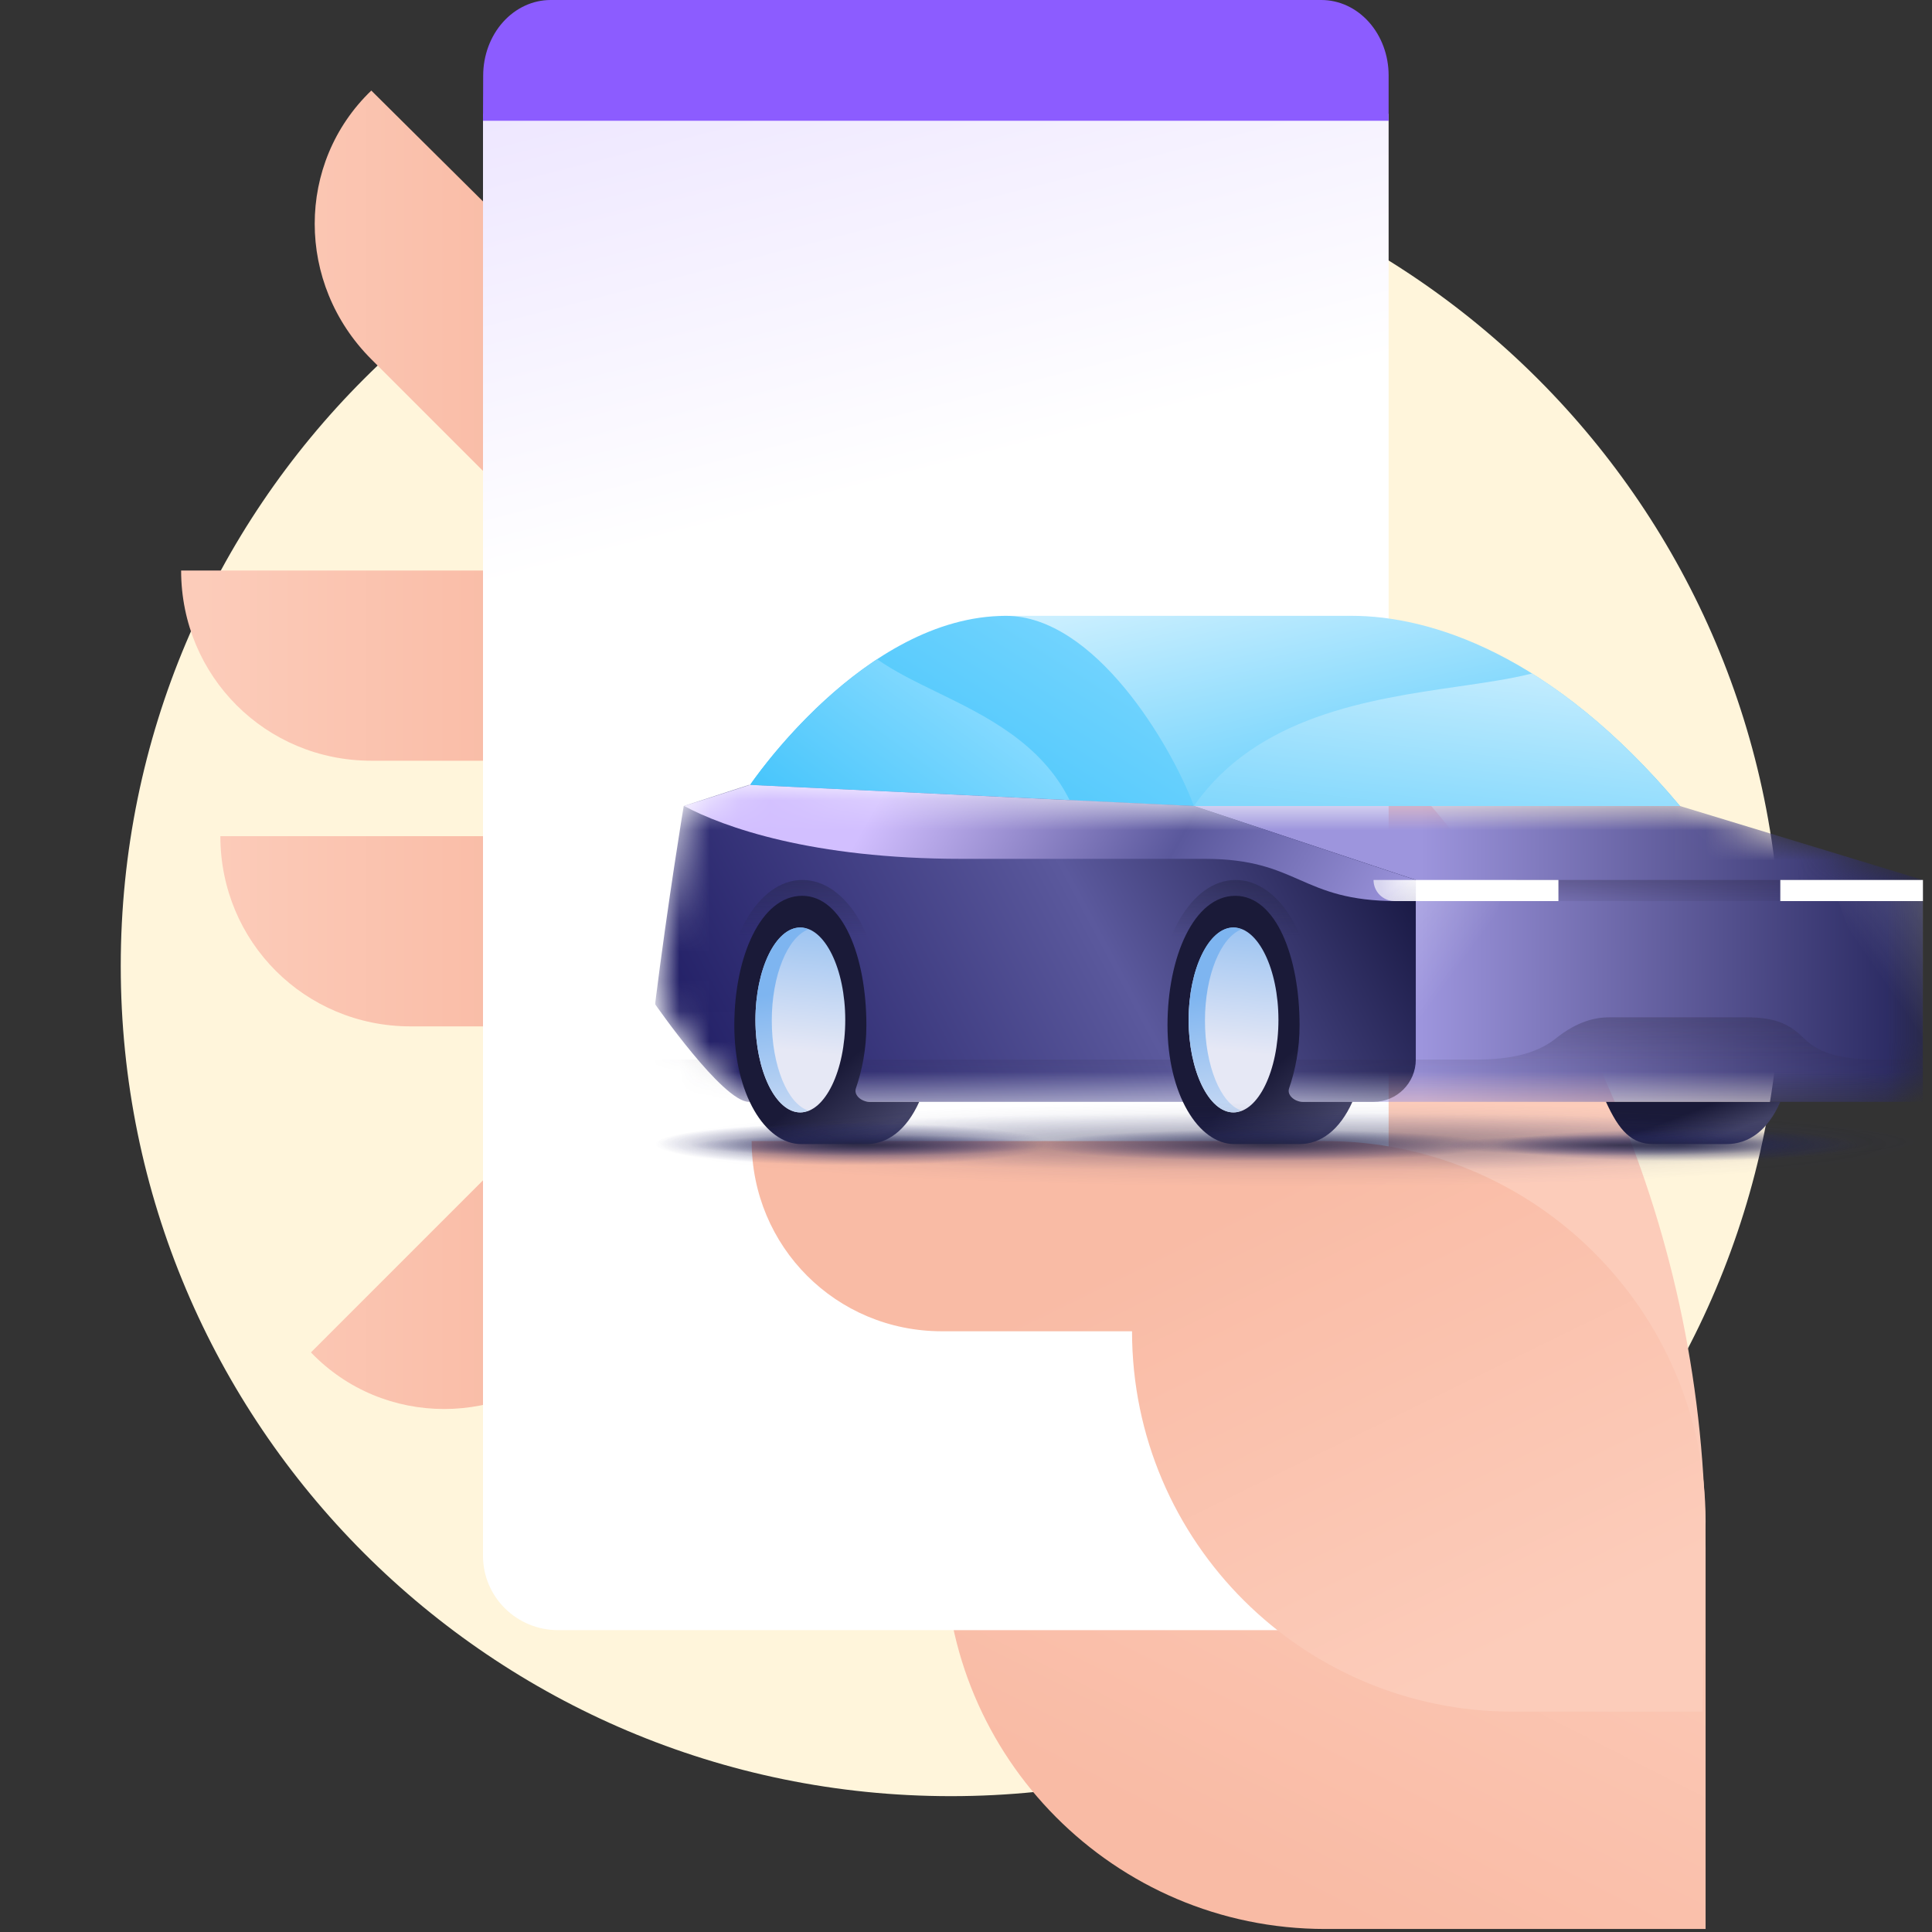
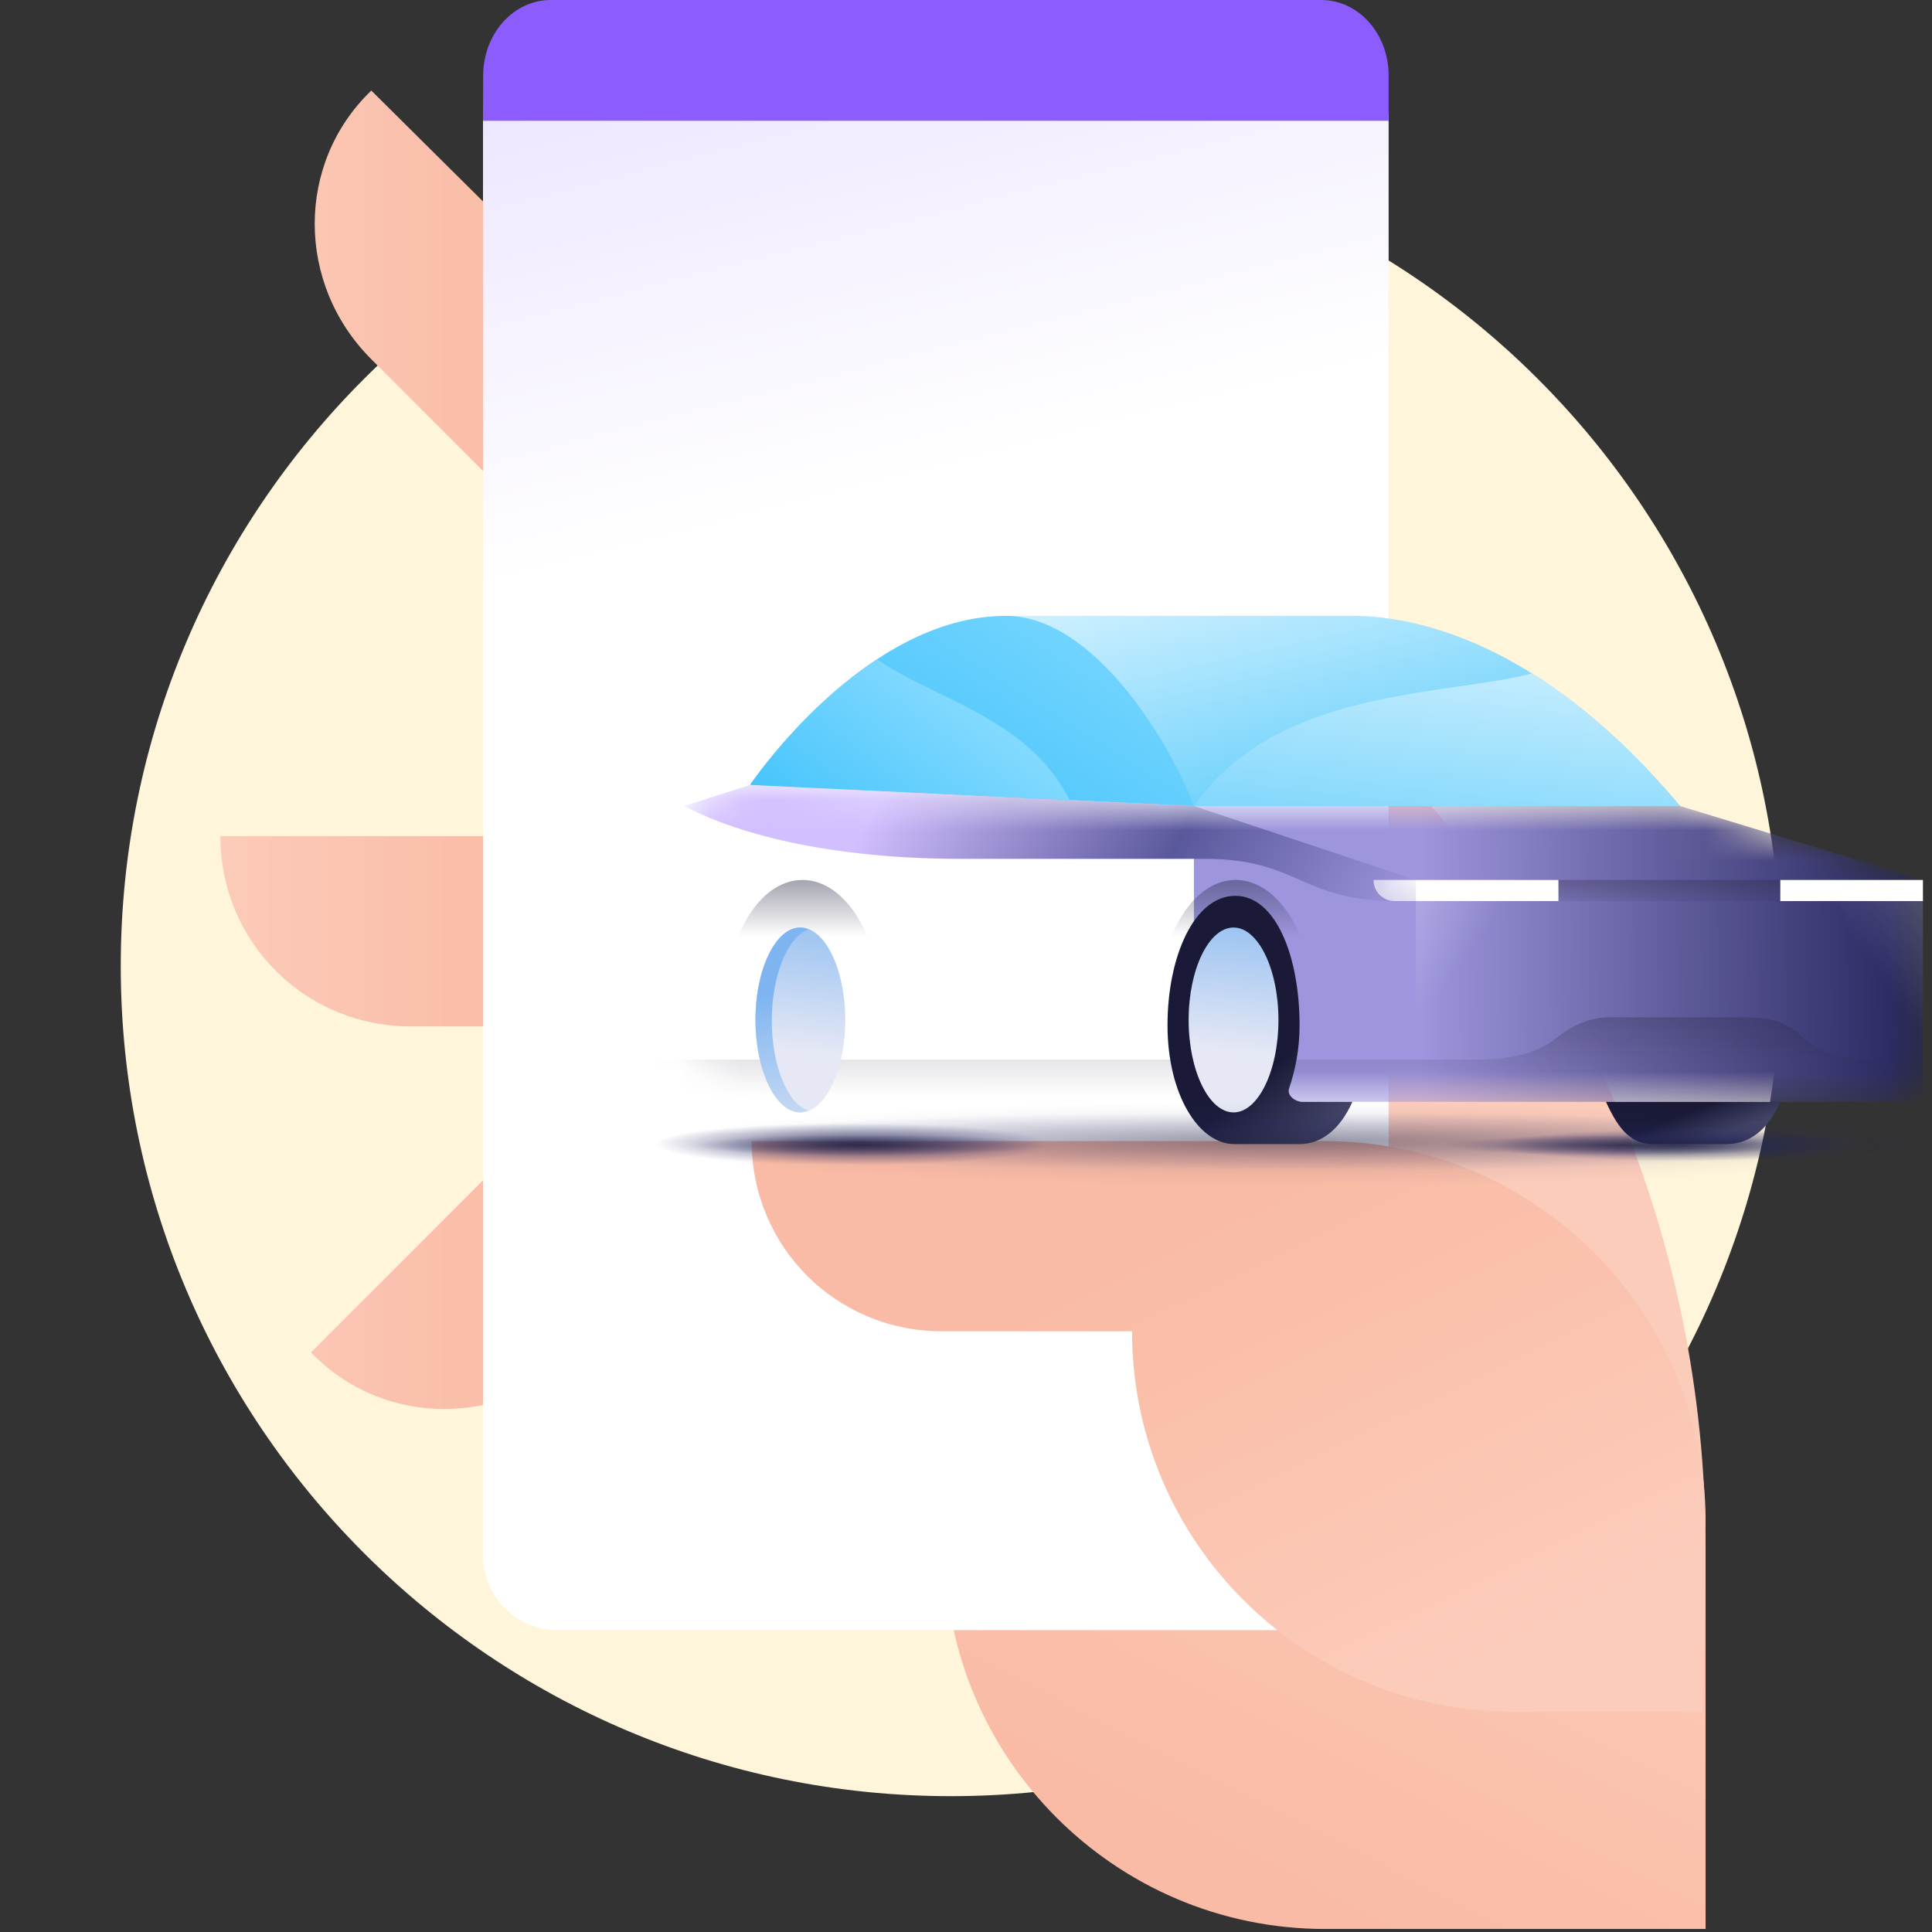
<svg xmlns="http://www.w3.org/2000/svg" width="64" height="64" viewBox="0 0 64 64" fill="none">
  <rect x="0" y="0" width="64" height="64" fill="#333333" stroke="none" />
  <g id="Device vehicle">
    <g id="Illustration">
      <path id="Bound" d="M31.5 59.5C46.688 59.5 59 47.188 59 32C59 16.812 46.688 4.5 31.5 4.5C16.312 4.5 4 16.812 4 32C4 47.188 16.312 59.5 31.5 59.5Z" fill="#FFF5DB" />
      <g id="Hand + Device">
        <g id="Bottom">
          <g id="Fingers">
            <path id="Vector" d="M12.3 11.9C9.8 9.4 9.8 5.4 12.3 3L25.7 16.3L21.2 20.8L12.3 11.9Z" fill="url(#paint0_linear_5635_873)" />
-             <path id="Vector_2" d="M12.3 25.2C8.8 25.2 6 22.4 6 18.9H25V25.2H12.3Z" fill="url(#paint1_linear_5635_873)" />
            <path id="Vector_3" d="M13.6 34C10.1 34 7.3 31.2 7.3 27.7H26.3V34H13.6Z" fill="url(#paint2_linear_5635_873)" />
            <path id="Vector_4" d="M19.2 44.8C16.7 47.3 12.7 47.3 10.3 44.8L23.7 31.4L28.2 35.9L19.2 44.8Z" fill="url(#paint3_linear_5635_873)" />
          </g>
          <path id="Hand" d="M18.6 13.4C39.5 13.4 56.5 30.4 56.5 51.3V63.9H43.9C36.9 63.9 31.3 58.2 31.3 51.3L18.6 13.4Z" fill="url(#paint4_linear_5635_873)" />
        </g>
        <g id="Group 4978">
          <path id="Vector_5" d="M16 3.771L16 51.571C16.008 52.216 16.272 52.832 16.734 53.286C17.196 53.74 17.819 53.997 18.47 54L43.53 54C44.181 53.997 44.804 53.74 45.266 53.286C45.728 52.832 45.992 52.216 46 51.571L46 3.771L31.734 2L16 3.771Z" fill="url(#paint5_linear_5635_873)" />
          <path id="Vector_6" d="M16.006 2.497C16.008 1.834 16.244 1.199 16.663 0.731C17.082 0.263 17.649 -2.67001e-06 18.24 4.8987e-08L43.772 6.07005e-07C44.363 6.19917e-07 44.93 0.263 45.347 0.731C45.765 1.2 46 1.835 46 2.497L46 4L16 4L16.006 2.497Z" fill="#8C5CFF" />
        </g>
        <g id="Top">
          <path id="Hand_2" d="M56.5 50.4C56.5 43.4 50.8 37.8 43.9 37.8H24.9C24.9 41.3 27.7 44.1 31.2 44.1H37.5C37.5 51.1 43.2 56.7 50.1 56.7H56.4L56.5 50.4Z" fill="url(#paint6_linear_5635_873)" />
          <g id="Vehicle selector [64x64]" clip-path="url(#clip0_5635_873)">
            <g id="car /  .car">
              <g id=".vehicle-builder">
                <g id=".windows-car">
                  <path id="Frontal" d="M55.65 26.7C51.389 21.618 47.32 20.4 44.781 20.4H33.163L39.55 26.7H55.65Z" fill="url(#paint7_linear_5635_873)" />
                  <path id="Brillo" d="M50.751 22.31C52.298 23.275 53.959 24.683 55.65 26.7H39.55C41.631 23.709 45.369 23.167 48.327 22.738C49.231 22.607 50.063 22.486 50.751 22.31Z" fill="url(#paint8_linear_5635_873)" />
                  <path id="Lateral" d="M33.32 20.401C28.613 20.401 24.85 26 24.85 26L39.55 26.7C38.791 24.676 36.268 20.401 33.32 20.401Z" fill="url(#paint9_linear_5635_873)" />
                  <path id="Brillo_2" d="M35.432 26.504C34.484 24.608 32.655 23.716 31.02 22.92C30.296 22.567 29.61 22.232 29.055 21.837C26.623 23.436 24.973 25.82 24.857 25.99C24.909 25.996 24.962 26.002 25.015 26.008L35.432 26.504Z" fill="url(#paint10_linear_5635_873)" />
                </g>
                <g id=".chassis-car">
                  <mask id="mask0_5635_873" style="mask-type:alpha" maskUnits="userSpaceOnUse" x="21" y="26" width="43" height="11">
                    <path id="Mask" d="M39.55 26.7H55.65L63.7 29.15V35.1C63.7 35.873 63.073 36.5 62.3 36.5H24.85C24.273 36.5 23.087 35.092 22.346 34.133C21.92 33.581 21.748 32.879 21.84 32.188C22.24 29.207 22.659 26.723 22.663 26.7L24.85 26L39.55 26.7Z" fill="white" />
                  </mask>
                  <g mask="url(#mask0_5635_873)">
                    <path id="Frontal_2" d="M63.7 36.5V29.15L55.65 26.7H39.55V36.5H63.7Z" fill="url(#paint11_linear_5635_873)" />
-                     <path id="Lateral_2" d="M46.9 35.1C46.9 35.873 46.273 36.5 45.5 36.5C40.755 36.5 25.535 36.5 24.807 36.5C23.944 36.5 21.7 33.263 21.7 33.263C22.132 29.814 22.649 26.7 22.649 26.7L24.807 26L39.55 26.7L46.9 29.15V35.1Z" fill="url(#paint12_linear_5635_873)" />
                    <g id=".bumper">
                      <g id="Bumper Standard">
                        <path d="M63.7 36.5H21.7V35.1H48.685C49.42 35.1 50.663 35.1 51.538 34.4C52.265 33.819 52.868 33.7 53.306 33.7H57.803C58.695 33.7 59.212 33.849 59.763 34.4C60.463 35.1 61.6 35.1 62.475 35.1H63.7V36.5Z" fill="url(#paint13_linear_5635_873)" />
                        <path d="M63.7 36.5H21.7V35.1H48.685C49.42 35.1 50.663 35.1 51.538 34.4C52.265 33.819 52.868 33.7 53.306 33.7H57.803C58.695 33.7 59.212 33.849 59.763 34.4C60.463 35.1 61.6 35.1 62.475 35.1H63.7V36.5Z" fill="url(#paint14_linear_5635_873)" />
                      </g>
                    </g>
                    <path id="Nervio" d="M46.9 29.15L39.55 26.7L24.85 26L22.663 26.7C23.975 27.4 26.898 28.45 31.85 28.45H39.9C43.05 28.45 43.05 29.85 46.284 29.85C46.987 29.85 46.9 29.85 46.9 29.85C46.9 29.15 46.9 29.85 46.9 29.15Z" fill="url(#paint15_linear_5635_873)" />
                  </g>
                </g>
                <g id=".front">
                  <g id="Standar Grille">
                    <path id="Rejilla" opacity="0.8" d="M50.225 29.15H60.375L58.975 29.85H51.625L50.225 29.15Z" fill="url(#paint16_linear_5635_873)" />
                  </g>
                  <g id="Head lights">
                    <path id="Right" d="M63.7 29.15H58.975V29.85H63.7V29.15Z" fill="white" />
                    <path id="Left" d="M51.625 29.85H46.9C46.9 29.85 46.9 29.535 46.9 29.15H51.625V29.85Z" fill="white" />
                    <path id="Side" d="M46.9 29.85H46.2C45.813 29.85 45.5 29.537 45.5 29.15H46.9V29.85Z" fill="url(#paint17_radial_5635_873)" />
                    <rect id="Border Shadow" x="45.5" y="29.15" width="1.4" height="0.7" fill="url(#paint18_linear_5635_873)" />
                  </g>
                  <g id="Reflections">
                    <path id="Vector_7" opacity="0.24" d="M49.7 29.85L47.968 35.1H46.9V29.85H49.7Z" fill="url(#paint19_linear_5635_873)" />
                    <path id="Vector_8" opacity="0.24" d="M60.9 29.85L62.79 35.1H63.7V29.85H60.9Z" fill="url(#paint20_linear_5635_873)" />
                  </g>
                </g>
                <g id=".wheels">
                  <g id="Bisel">
                    <path id="Vector_9" opacity="0.64" d="M29.225 35.1C29.225 34.663 29.225 33.949 29.225 33.619C29.225 31.15 28.052 29.15 26.581 29.15C25.111 29.15 23.975 31.15 23.975 33.619C23.975 33.949 23.975 34.75 23.975 35.1" fill="url(#paint21_linear_5635_873)" />
-                     <path id="Vector_10" opacity="0.64" d="M43.575 35.1C43.575 34.75 43.575 33.949 43.575 33.619C43.575 31.15 42.402 29.15 40.931 29.15C39.461 29.15 38.325 31.15 38.325 33.619C38.325 33.949 38.325 34.75 38.325 35.1" fill="url(#paint22_linear_5635_873)" />
+                     <path id="Vector_10" opacity="0.64" d="M43.575 35.1C43.575 34.75 43.575 33.949 43.575 33.619C43.575 31.15 42.402 29.15 40.931 29.15C39.461 29.15 38.325 31.15 38.325 33.619" fill="url(#paint22_linear_5635_873)" />
                  </g>
                  <g id="Tires">
-                     <path id="1" d="M28.8 36.5C28.555 36.5 28.28 36.292 28.35 36.062C28.561 35.445 28.7 34.75 28.7 33.962C28.7 31.686 27.913 29.675 26.572 29.675C25.2 29.675 24.325 31.703 24.325 33.962C24.325 36.239 25.345 37.9 26.541 37.9H28.7C29.402 37.9 30.029 37.435 30.45 36.5H28.8Z" fill="url(#paint23_linear_5635_873)" />
                    <path id="2" d="M43.15 36.5C42.905 36.5 42.63 36.292 42.7 36.062C42.911 35.445 43.05 34.75 43.05 33.962C43.05 31.686 42.263 29.675 40.922 29.675C39.55 29.675 38.675 31.703 38.675 33.962C38.675 36.239 39.695 37.9 40.891 37.9H43.05C43.752 37.9 44.379 37.435 44.8 36.5H43.15Z" fill="url(#paint24_linear_5635_873)" />
                    <path id="3" d="M53.2 36.5C53.638 37.462 54.047 37.9 54.775 37.9H57.187C57.925 37.9 58.557 37.458 58.975 36.5H53.2Z" fill="url(#paint25_linear_5635_873)" />
                  </g>
                  <g id="Covers">
                    <path id="Vector_11" d="M39.375 33.787C39.375 35.471 40.046 36.85 40.863 36.85C41.679 36.85 42.35 35.471 42.35 33.787C42.35 32.104 41.679 30.725 40.863 30.725C40.046 30.725 39.375 32.104 39.375 33.787Z" fill="url(#paint26_linear_5635_873)" />
                    <path id="Vector_12" d="M25.025 33.787C25.025 35.471 25.696 36.85 26.513 36.85C27.329 36.85 28 35.471 28 33.787C28 32.104 27.329 30.725 26.513 30.725C25.696 30.725 25.025 32.104 25.025 33.787Z" fill="url(#paint27_linear_5635_873)" />
                    <g id="Vector_13" style="mix-blend-mode:multiply">
-                       <path d="M39.916 33.808C39.916 32.307 40.44 31.049 41.125 30.786C41.035 30.745 40.945 30.725 40.854 30.725C40.043 30.725 39.375 32.104 39.375 33.787C39.375 35.471 40.043 36.85 40.854 36.85C40.945 36.85 41.035 36.83 41.125 36.789C40.44 36.566 39.916 35.309 39.916 33.808Z" fill="url(#paint28_linear_5635_873)" />
-                     </g>
+                       </g>
                    <g id="Vector_14" style="mix-blend-mode:multiply">
                      <path d="M25.566 33.808C25.566 32.307 26.09 31.049 26.775 30.786C26.685 30.745 26.595 30.725 26.505 30.725C25.693 30.725 25.025 32.104 25.025 33.787C25.025 35.471 25.693 36.85 26.505 36.85C26.595 36.85 26.685 36.83 26.775 36.789C26.09 36.566 25.566 35.309 25.566 33.808Z" fill="url(#paint29_linear_5635_873)" />
                    </g>
                  </g>
                </g>
                <g id=".shadow">
                  <g id="Frame 2">
                    <path id="Vector_15" opacity="0.75" d="M42.7 39.3C54.298 39.3 63.7 38.673 63.7 37.9C63.7 37.127 54.298 36.5 42.7 36.5C31.102 36.5 21.7 37.127 21.7 37.9C21.7 38.673 31.102 39.3 42.7 39.3Z" fill="url(#paint30_radial_5635_873)" />
                    <path id="Vector_16" opacity="0.75" d="M42.7 38.775C54.298 38.775 63.7 38.344 63.7 37.813C63.7 37.281 54.298 36.85 42.7 36.85C31.102 36.85 21.7 37.281 21.7 37.813C21.7 38.344 31.102 38.775 42.7 38.775Z" fill="url(#paint31_radial_5635_873)" />
                    <path id="Vector_17" opacity="0.8" d="M55.563 38.46C58.897 38.46 61.6 38.225 61.6 37.935C61.6 37.645 58.897 37.41 55.563 37.41C52.228 37.41 49.525 37.645 49.525 37.935C49.525 38.225 52.228 38.46 55.563 38.46Z" fill="url(#paint32_radial_5635_873)" />
                    <path id="Vector_18" opacity="0.8" d="M28.263 38.6C31.887 38.6 34.825 38.287 34.825 37.9C34.825 37.513 31.887 37.2 28.263 37.2C24.638 37.2 21.7 37.513 21.7 37.9C21.7 38.287 24.638 38.6 28.263 38.6Z" fill="url(#paint33_radial_5635_873)" />
-                     <path id="Vector_19" opacity="0.8" d="M41.913 38.46C46.069 38.46 49.438 38.225 49.438 37.935C49.438 37.645 46.069 37.41 41.913 37.41C37.757 37.41 34.388 37.645 34.388 37.935C34.388 38.225 37.757 38.46 41.913 38.46Z" fill="url(#paint34_radial_5635_873)" />
                    <path id="Vector_20" opacity="0.64" d="M53.673 38.285C56.91 38.285 59.535 38.128 59.535 37.935C59.535 37.742 56.91 37.585 53.673 37.585C50.435 37.585 47.81 37.742 47.81 37.935C47.81 38.128 50.435 38.285 53.673 38.285Z" fill="url(#paint35_radial_5635_873)" />
                    <path id="Vector_21" opacity="0.64" d="M28.735 38.285C31.973 38.285 34.598 38.128 34.598 37.935C34.598 37.742 31.973 37.585 28.735 37.585C25.497 37.585 22.873 37.742 22.873 37.935C22.873 38.128 25.497 38.285 28.735 38.285Z" fill="url(#paint36_radial_5635_873)" />
                  </g>
                </g>
              </g>
            </g>
          </g>
        </g>
      </g>
    </g>
  </g>
  <defs>
    <linearGradient id="paint0_linear_5635_873" x1="17.518" y1="11.878" x2="6.664" y2="11.878" gradientUnits="userSpaceOnUse">
      <stop stop-color="#F9BBA5" />
      <stop offset="0.998" stop-color="#FCCCBA" />
    </linearGradient>
    <linearGradient id="paint1_linear_5635_873" x1="17.515" y1="21.989" x2="6.662" y2="21.989" gradientUnits="userSpaceOnUse">
      <stop stop-color="#F9BBA5" />
      <stop offset="0.998" stop-color="#FCCCBA" />
    </linearGradient>
    <linearGradient id="paint2_linear_5635_873" x1="17.517" y1="30.811" x2="6.664" y2="30.811" gradientUnits="userSpaceOnUse">
      <stop stop-color="#F9BBA5" />
      <stop offset="0.998" stop-color="#FCCCBA" />
    </linearGradient>
    <linearGradient id="paint3_linear_5635_873" x1="17.516" y1="38.99" x2="6.662" y2="38.99" gradientUnits="userSpaceOnUse">
      <stop stop-color="#F9BBA5" />
      <stop offset="0.998" stop-color="#FCCCBA" />
    </linearGradient>
    <linearGradient id="paint4_linear_5635_873" x1="28.939" y1="55.645" x2="37.15" y2="39.525" gradientUnits="userSpaceOnUse">
      <stop stop-color="#F9BBA5" />
      <stop offset="0.998" stop-color="#FCCCBA" />
    </linearGradient>
    <linearGradient id="paint5_linear_5635_873" x1="2.474" y1="-82.151" x2="27.619" y2="16.563" gradientUnits="userSpaceOnUse">
      <stop stop-color="#8C5CFF" />
      <stop offset="1" stop-color="white" />
    </linearGradient>
    <linearGradient id="paint6_linear_5635_873" x1="39.394" y1="40.69" x2="46.968" y2="56.169" gradientUnits="userSpaceOnUse">
      <stop stop-color="#F9BBA5" />
      <stop offset="0.998" stop-color="#FCCCBA" />
    </linearGradient>
    <linearGradient id="paint7_linear_5635_873" x1="43.392" y1="17.967" x2="46.2" y2="30.375" gradientUnits="userSpaceOnUse">
      <stop stop-color="#D1F1FF" />
      <stop offset="1" stop-color="#34BFFA" />
    </linearGradient>
    <linearGradient id="paint8_linear_5635_873" x1="50.225" y1="19.262" x2="48.444" y2="34.659" gradientUnits="userSpaceOnUse">
      <stop stop-color="#E5F7FF" />
      <stop offset="0.999" stop-color="#32BEFA" />
    </linearGradient>
    <linearGradient id="paint9_linear_5635_873" x1="45.5" y1="8.762" x2="22.928" y2="44.464" gradientUnits="userSpaceOnUse">
      <stop offset="0.001" stop-color="#D1F1FF" />
      <stop offset="0.29" stop-color="#85DAFF" />
      <stop offset="0.638" stop-color="#32BEFA" />
      <stop offset="1" stop-color="#325E9F" />
    </linearGradient>
    <linearGradient id="paint10_linear_5635_873" x1="35.35" y1="17.25" x2="23.406" y2="33.493" gradientUnits="userSpaceOnUse">
      <stop offset="0.001" stop-color="#D1F1FF" />
      <stop offset="0.328" stop-color="#85DAFF" />
      <stop offset="0.766" stop-color="#32BEFA" />
      <stop offset="1" stop-color="#325E9F" />
    </linearGradient>
    <linearGradient id="paint11_linear_5635_873" x1="63.7" y1="31.6" x2="47.075" y2="31.675" gradientUnits="userSpaceOnUse">
      <stop offset="0.002" stop-color="#25255C" />
      <stop offset="1" stop-color="#9D95DD" />
    </linearGradient>
    <linearGradient id="paint12_linear_5635_873" x1="16.275" y1="31.25" x2="44.423" y2="16.253" gradientUnits="userSpaceOnUse">
      <stop stop-color="#110E55" />
      <stop offset="0.562" stop-color="#5B599D" />
      <stop offset="0.902" stop-color="#13133C" />
    </linearGradient>
    <linearGradient id="paint13_linear_5635_873" x1="43.186" y1="36.5" x2="43.187" y2="33.7" gradientUnits="userSpaceOnUse">
      <stop stop-color="#2C2643" stop-opacity="0" />
      <stop offset="1" stop-color="#2C2643" stop-opacity="0.24" />
    </linearGradient>
    <linearGradient id="paint14_linear_5635_873" x1="42.7" y1="33.7" x2="42.7" y2="35.1" gradientUnits="userSpaceOnUse">
      <stop stop-color="#212240" stop-opacity="0.08" />
      <stop offset="1" stop-color="#212240" stop-opacity="0" />
    </linearGradient>
    <linearGradient id="paint15_linear_5635_873" x1="49.525" y1="29.85" x2="27.831" y2="17.431" gradientUnits="userSpaceOnUse">
      <stop offset="0.094" stop-color="#9D95DD" />
      <stop offset="0.403" stop-color="#5A589C" />
      <stop offset="0.775" stop-color="#D2BFFF" />
      <stop offset="1" stop-color="#D2BFFF" />
    </linearGradient>
    <linearGradient id="paint16_linear_5635_873" x1="55.417" y1="30.134" x2="55.418" y2="29.15" gradientUnits="userSpaceOnUse">
      <stop stop-color="#2C2643" stop-opacity="0" />
      <stop offset="1" stop-color="#2C2643" stop-opacity="0.4" />
    </linearGradient>
    <radialGradient id="paint17_radial_5635_873" cx="0" cy="0" r="1" gradientUnits="userSpaceOnUse" gradientTransform="translate(46.988 29.15) rotate(164.055) scale(1.274 2.548)">
      <stop stop-color="white" stop-opacity="0.96" />
      <stop offset="1" stop-color="white" stop-opacity="0.64" />
    </radialGradient>
    <linearGradient id="paint18_linear_5635_873" x1="46.988" y1="29.938" x2="46.439" y2="29.195" gradientUnits="userSpaceOnUse">
      <stop stop-color="#212240" stop-opacity="0.08" />
      <stop offset="1" stop-color="#212240" stop-opacity="0" />
    </linearGradient>
    <linearGradient id="paint19_linear_5635_873" x1="45.238" y1="30.288" x2="48.102" y2="32.387" gradientUnits="userSpaceOnUse">
      <stop stop-color="white" />
      <stop offset="1" stop-color="white" stop-opacity="0" />
    </linearGradient>
    <linearGradient id="paint20_linear_5635_873" x1="65.45" y1="30.472" x2="62.433" y2="32.553" gradientUnits="userSpaceOnUse">
      <stop stop-color="white" />
      <stop offset="1" stop-color="white" stop-opacity="0" />
    </linearGradient>
    <linearGradient id="paint21_linear_5635_873" x1="26.602" y1="28.105" x2="26.602" y2="38.047" gradientUnits="userSpaceOnUse">
      <stop offset="0" stop-color="#212240" />
      <stop offset="0.294" stop-color="#212240" stop-opacity="0" />
    </linearGradient>
    <linearGradient id="paint22_linear_5635_873" x1="40.952" y1="28.105" x2="40.952" y2="38.047" gradientUnits="userSpaceOnUse">
      <stop offset="0" stop-color="#212240" />
      <stop offset="0.294" stop-color="#212240" stop-opacity="0" />
    </linearGradient>
    <linearGradient id="paint23_linear_5635_873" x1="27.913" y1="35.275" x2="29.576" y2="37.248" gradientUnits="userSpaceOnUse">
      <stop stop-color="#1A1A38" />
      <stop offset="1" stop-color="#434366" />
    </linearGradient>
    <linearGradient id="paint24_linear_5635_873" x1="42.263" y1="35.275" x2="43.926" y2="37.248" gradientUnits="userSpaceOnUse">
      <stop stop-color="#1A1A38" />
      <stop offset="1" stop-color="#434366" />
    </linearGradient>
    <linearGradient id="paint25_linear_5635_873" x1="55.038" y1="37.2" x2="55.422" y2="38.215" gradientUnits="userSpaceOnUse">
      <stop stop-color="#1A1A38" />
      <stop offset="1" stop-color="#434366" />
    </linearGradient>
    <linearGradient id="paint26_linear_5635_873" x1="40.775" y1="34.825" x2="41.397" y2="29.058" gradientUnits="userSpaceOnUse">
      <stop offset="0" stop-color="#E6E8F5" />
      <stop offset="1" stop-color="#7EB5F0" />
    </linearGradient>
    <linearGradient id="paint27_linear_5635_873" x1="26.425" y1="34.825" x2="27.047" y2="29.058" gradientUnits="userSpaceOnUse">
      <stop offset="0" stop-color="#E6E8F5" />
      <stop offset="1" stop-color="#7EB5F0" />
    </linearGradient>
    <linearGradient id="paint28_linear_5635_873" x1="40.644" y1="38.696" x2="40.189" y2="32.923" gradientUnits="userSpaceOnUse">
      <stop offset="0" stop-color="#E6E8F5" />
      <stop offset="1" stop-color="#7EB5F0" />
    </linearGradient>
    <linearGradient id="paint29_linear_5635_873" x1="26.294" y1="38.696" x2="25.839" y2="32.923" gradientUnits="userSpaceOnUse">
      <stop offset="0" stop-color="#E6E8F5" />
      <stop offset="1" stop-color="#7EB5F0" />
    </linearGradient>
    <radialGradient id="paint30_radial_5635_873" cx="0" cy="0" r="1" gradientUnits="userSpaceOnUse" gradientTransform="translate(42.698 37.903) rotate(90) scale(1.4 21)">
      <stop stop-color="#212240" stop-opacity="0.23" />
      <stop offset="1" stop-color="#23266A" stop-opacity="0" />
    </radialGradient>
    <radialGradient id="paint31_radial_5635_873" cx="0" cy="0" r="1" gradientUnits="userSpaceOnUse" gradientTransform="translate(42.698 37.816) rotate(90) scale(0.963 21)">
      <stop stop-color="#212240" stop-opacity="0.51" />
      <stop offset="1" stop-color="#23266A" stop-opacity="0" />
    </radialGradient>
    <radialGradient id="paint32_radial_5635_873" cx="0" cy="0" r="1" gradientUnits="userSpaceOnUse" gradientTransform="translate(55.563 37.938) rotate(90) scale(0.525 6.037)">
      <stop stop-color="#212240" />
      <stop offset="1" stop-color="#23266A" stop-opacity="0" />
    </radialGradient>
    <radialGradient id="paint33_radial_5635_873" cx="0" cy="0" r="1" gradientUnits="userSpaceOnUse" gradientTransform="translate(28.262 37.904) rotate(90) scale(0.7 6.562)">
      <stop stop-color="#212240" />
      <stop offset="1" stop-color="#23266A" stop-opacity="0" />
    </radialGradient>
    <radialGradient id="paint34_radial_5635_873" cx="0" cy="0" r="1" gradientUnits="userSpaceOnUse" gradientTransform="translate(41.912 37.938) rotate(90) scale(0.525 7.525)">
      <stop stop-color="#212240" />
      <stop offset="1" stop-color="#23266A" stop-opacity="0" />
    </radialGradient>
    <radialGradient id="paint35_radial_5635_873" cx="0" cy="0" r="1" gradientUnits="userSpaceOnUse" gradientTransform="translate(53.671 37.938) rotate(90) scale(0.35 5.854)">
      <stop stop-color="#212240" />
      <stop offset="1" stop-color="#23266A" stop-opacity="0" />
    </radialGradient>
    <radialGradient id="paint36_radial_5635_873" cx="0" cy="0" r="1" gradientUnits="userSpaceOnUse" gradientTransform="translate(28.733 37.938) rotate(90) scale(0.35 5.854)">
      <stop stop-color="#212240" />
      <stop offset="1" stop-color="#23266A" stop-opacity="0" />
    </radialGradient>
    <clipPath id="clip0_5635_873">
      <rect width="42" height="42" fill="white" transform="translate(21.7 5)" />
    </clipPath>
  </defs>
</svg>